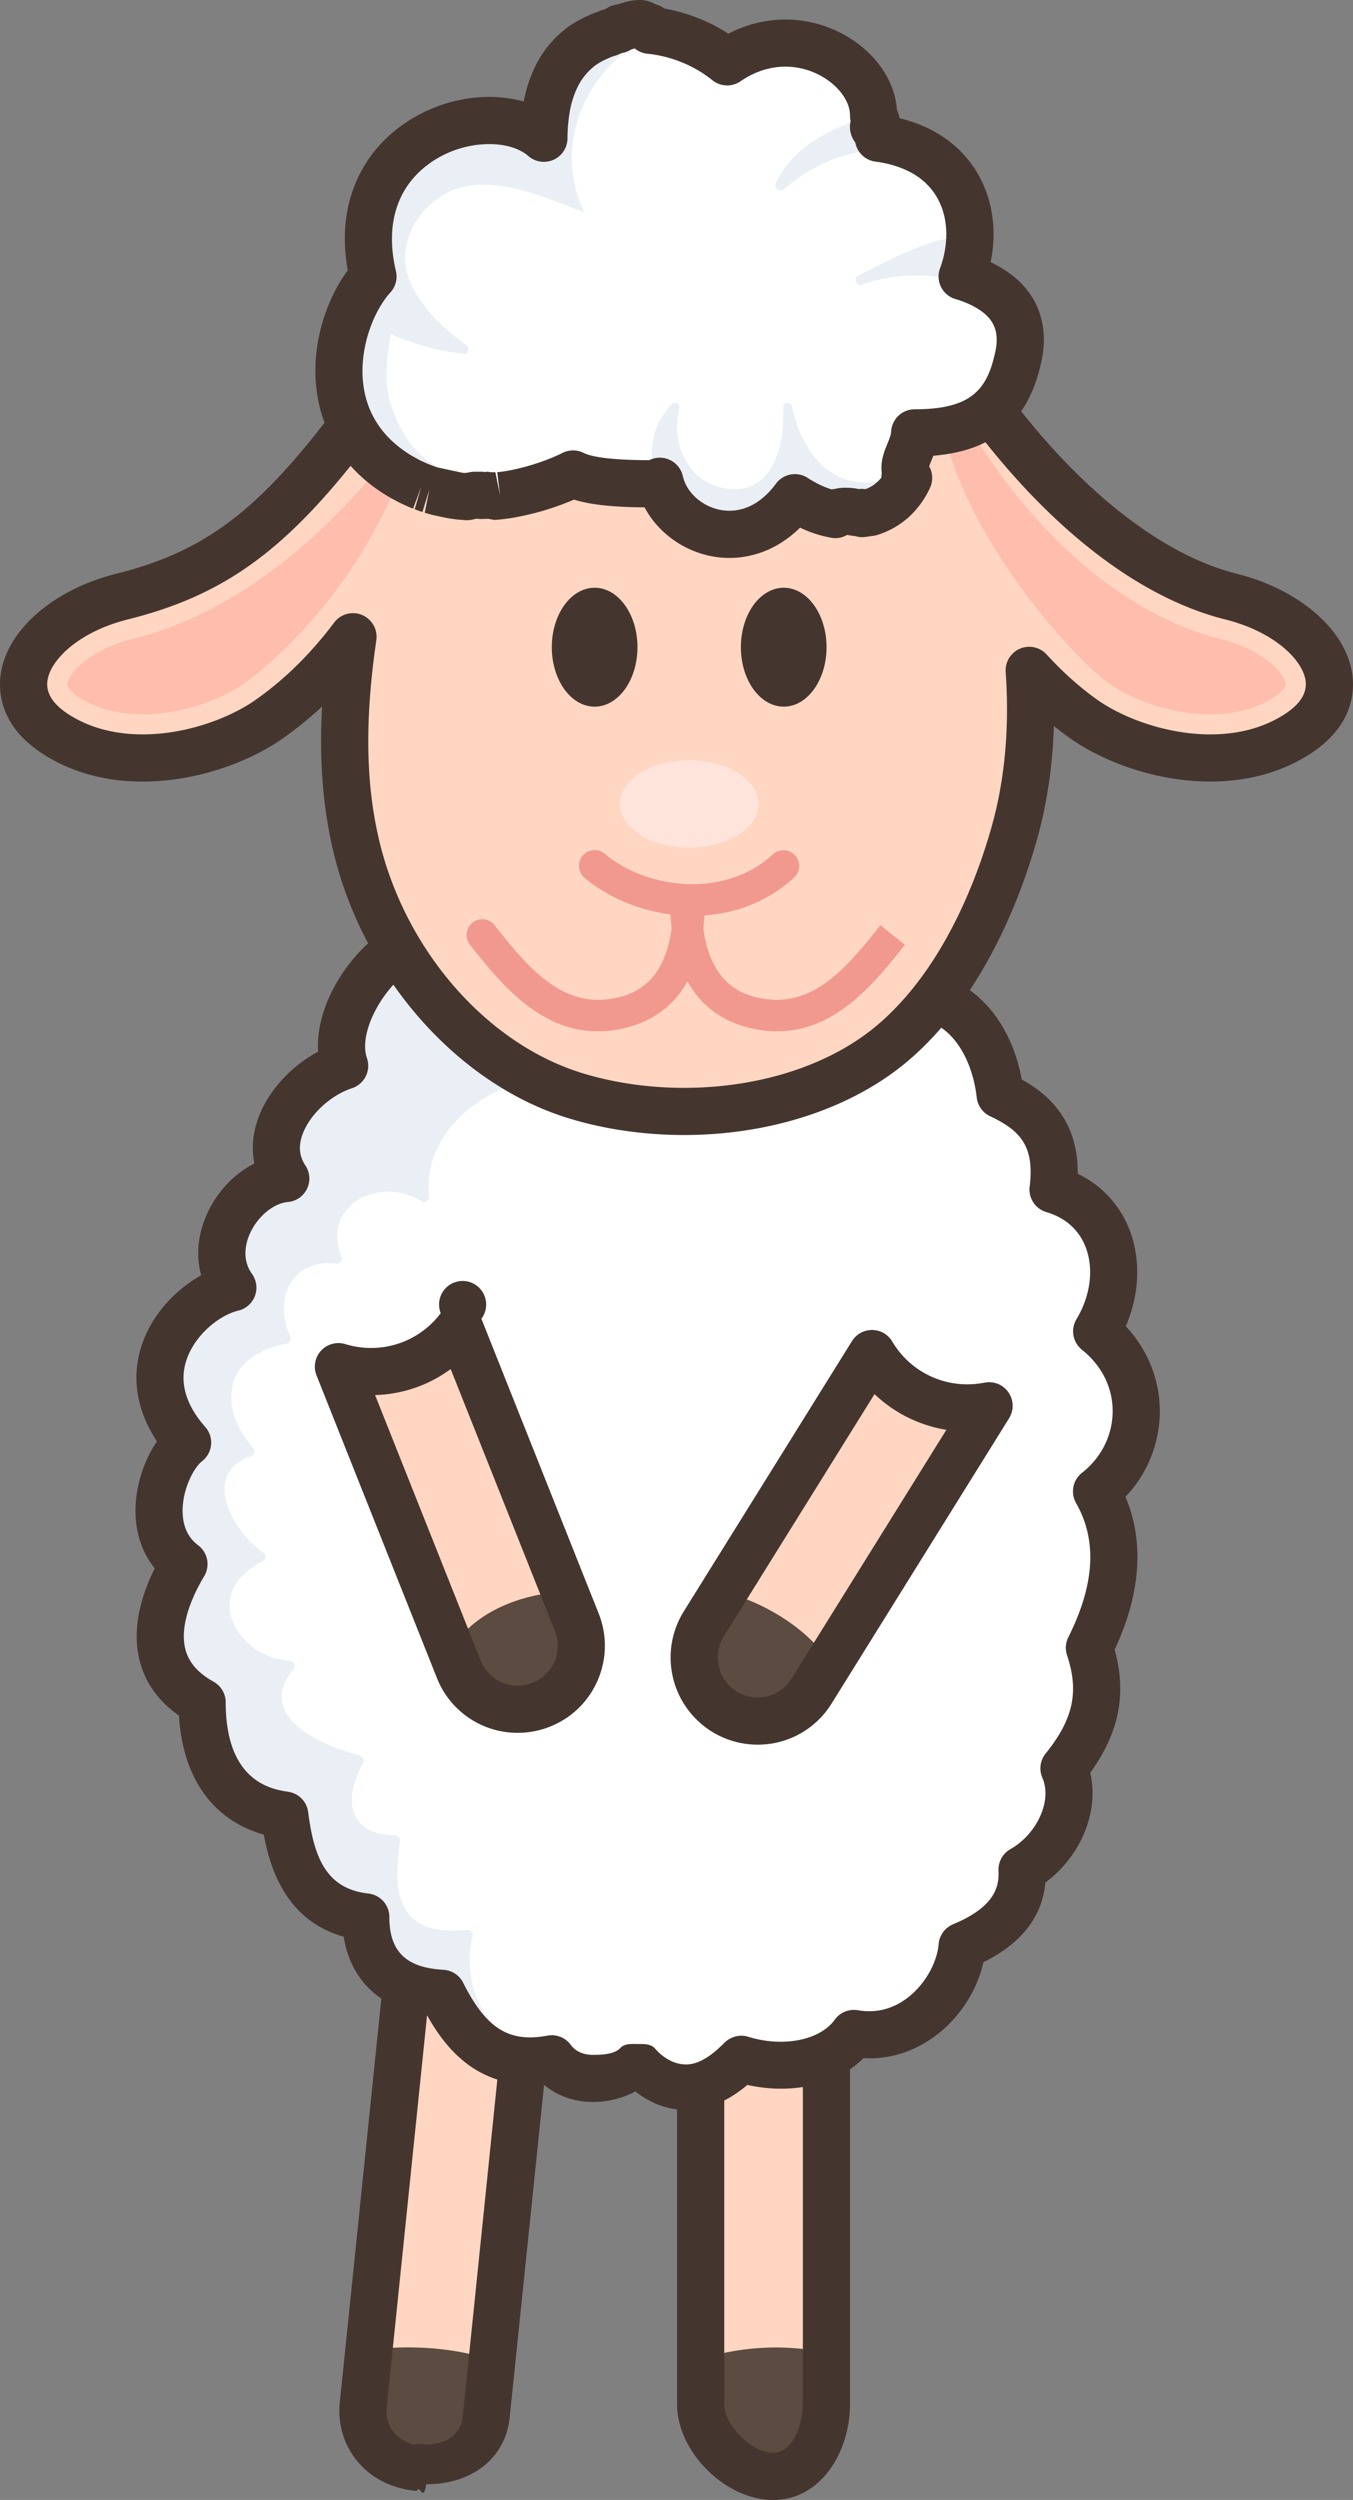
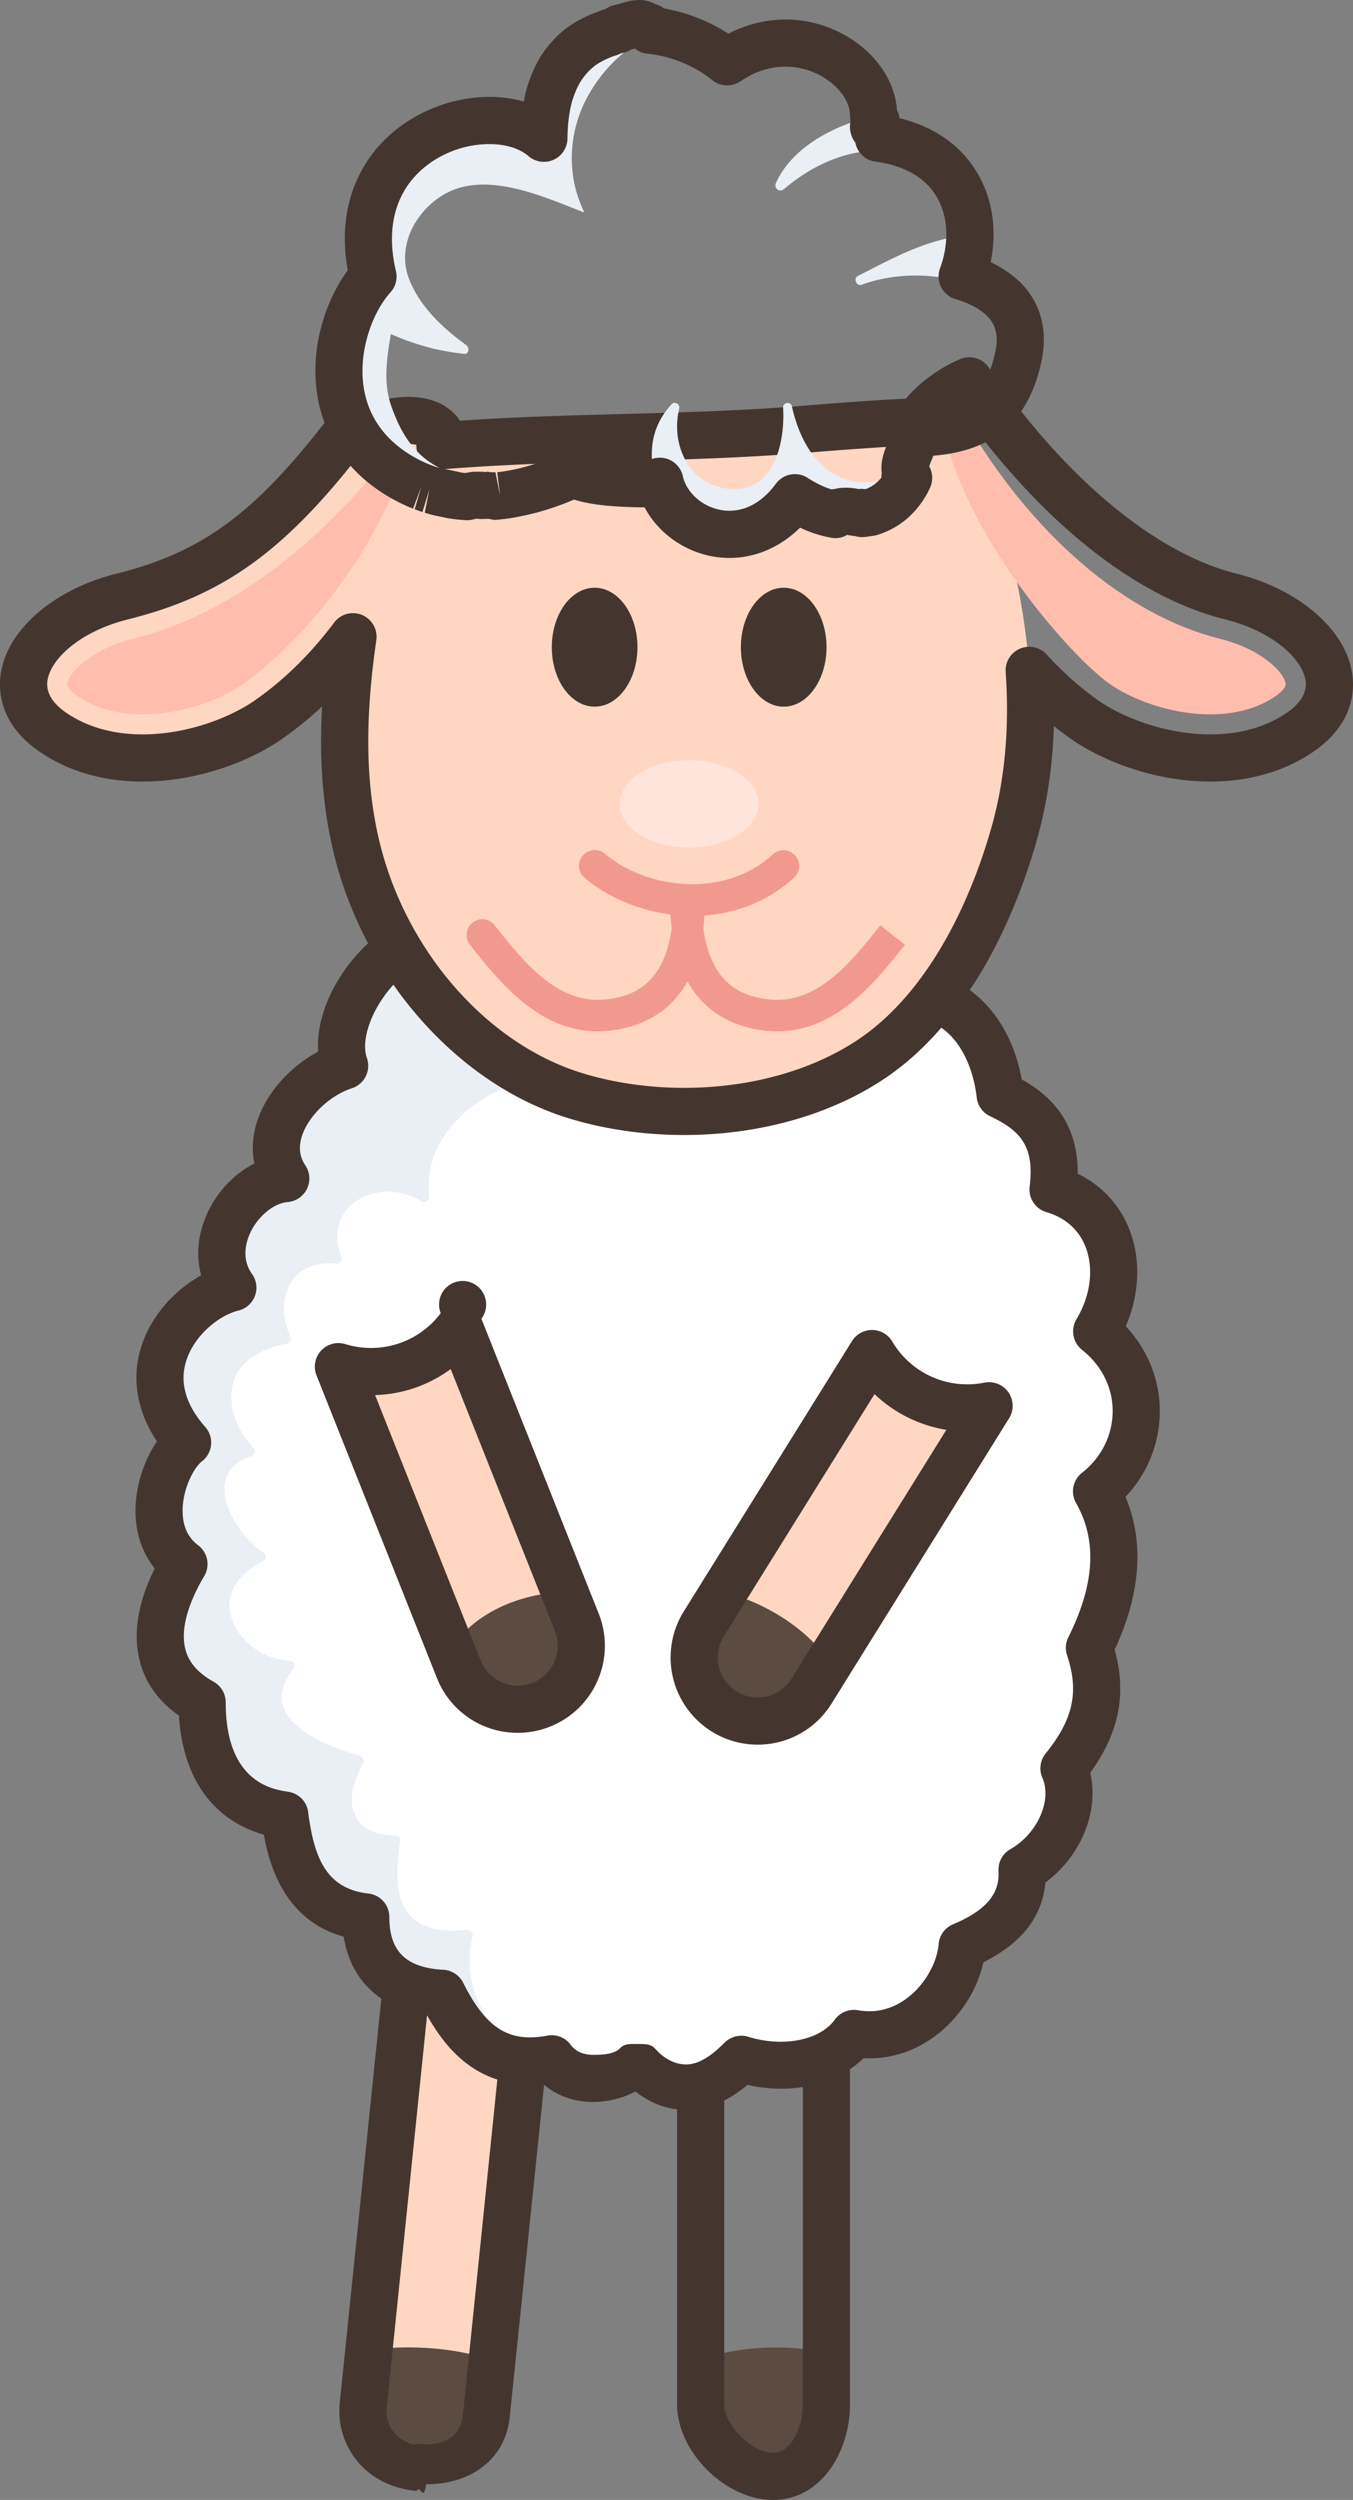
<svg xmlns="http://www.w3.org/2000/svg" width="86.077" height="159">
  <rect width="100%" height="100%" fill="#808080" stroke="none" />
  <path fill="#FFD6C2" d="M26.142 123l-3.032 29.721c-.219 2.156 1.353 3.986 3.511 4.204l.013-.046c2.158.219 4.083-1.185 4.301-3.342L34.047 123h-7.905z" />
  <path fill="#5B4B40" d="M26.324 149.301a20.016 20.016 0 0 0-2.889.153l-.325 3.188c-.219 2.156 1.353 4.024 3.511 4.243l.013-.027c2.158.219 4.083-1.252 4.301-3.408l.339-3.325c-1.632-.603-3.511-.798-4.95-.824z" />
-   <path fill="#FFD6C2" d="M45.076 123v29.925c0 2.167 1.93 4.075 4.099 4.075h.014c2.169 0 3.888-1.908 3.888-4.075V123h-8.001z" />
  <path fill="#5B4B40" d="M52.671 149.672c-2.317-.546-4.83-.469-7.135.093-.146.035-.461.074-.461.117v3.043c0 2.167 1.93 4.075 4.099 4.075h.014c2.169 0 3.888-1.908 3.888-4.075v-3.173c0-.028-.303-.057-.405-.08z" />
  <path fill="#44362F" d="M26.622 158.316c-.05 0-.101.115-.152.109-1.436-.145-2.722-.731-3.623-1.757-.94-1.069-1.377-2.429-1.229-3.879l3.032-29.458a1.487 1.487 0 0 1 1.492-1.332h7.905a1.5 1.5 0 0 1 1.492 1.653l-3.112 30.087c-.269 2.645-2.442 4.26-5.287 4.26h-.025c-.155 1.001-.321.317-.493.317zM27.496 125l-2.894 28.124c-.063.618.11 1.181.499 1.623.306.349.727.599 1.212.728.151-.032.31-.044.472-.026.12.012.238.018.355.018 1.025 0 2.168-.472 2.303-1.797L32.386 125h-4.89zM49.188 159h-.014c-3.021 0-6.099-3.066-6.099-6.075V123.5a1.5 1.5 0 0 1 1.5-1.5h8a1.5 1.5 0 0 1 1.5 1.5v29.425c.001 2.986-1.827 6.075-4.887 6.075zm-3.112-34v27.925c0 1.322 1.767 3.075 3.099 3.075h.014c1.231 0 1.888-1.786 1.888-3.075V125h-5.001z" />
  <path fill="#FFF" d="M26.123 59.919c-2.851 1.389-5.074 5.32-4.195 7.865-2.821.925-5.597 4.396-3.747 7.171-2.776.232-5.346 4.165-3.367 6.941-2.879.693-7.043 5.133-2.879 9.854-1.619 1.25-3.007 5.646-.231 7.728-1.388 2.313-3.007 6.478 1.157 8.791 0 2.313.572 6.478 5.26 7.171.292 2.314.986 6.016 5.151 6.479 0 1.851.693 4.627 4.857 4.858 1.389 2.775 3.308 4.857 6.975 4.163 1.354 1.852 4.227 1.427 5.451.135 1.686 1.948 4.068 2.41 6.579-.135 2.973.926 5.848.231 7.186-1.619 3.884.694 6.66-2.775 6.891-5.552 2.776-1.157 3.92-2.776 3.812-4.858 2.435-1.388 3.592-4.329 2.667-6.444 2.082-2.578 2.544-4.892 1.619-7.667 1.619-3.239 2.297-6.709.454-9.948 3.247-2.544 3.479-7.403.009-10.178 2.082-3.472 1.156-7.866-2.776-9.022.462-3.702-1.407-5.09-3.364-6.016-.338-3.007-1.922-5.622-4.6-6.281-2.679-.66-32.909-3.436-32.909-3.436z" />
  <g>
    <path fill="#E9EFF4" d="M21.928 67.784c-2.821.925-5.597 4.396-3.747 7.171-2.776.232-5.346 4.165-3.367 6.941-2.879.693-7.043 5.133-2.879 9.854-1.619 1.25-3.007 5.646-.231 7.728-1.388 2.313-3.007 6.478 1.157 8.791 0 2.313.572 6.478 5.26 7.171.292 2.314.986 6.016 5.151 6.479 0 1.851.693 4.627 4.857 4.858 1.32 2.64 3.125 4.647 6.455 4.239.025-.047.052-.092.076-.142.11-.237-.025-.469-.285-.495-3.381-.333-5.089-4.194-4.31-7.217.05-.193-.098-.436-.317-.417-1.483.125-3.157.061-3.985-1.368-.714-1.232-.472-2.977-.313-4.317.022-.182-.166-.323-.328-.329-1.107-.032-2.199-.32-2.612-1.456-.372-1.023.114-2.238.581-3.14.096-.184.017-.425-.196-.48-2.404-.625-6.676-2.452-4.251-5.468.183-.228.066-.532-.232-.559-1.615-.141-3.073-1.066-3.646-2.622-.614-1.666.529-3.025 1.96-3.709.24-.114.183-.436 0-.563-1.922-1.347-3.981-4.992-.771-6.114a.33.33 0 0 0 .143-.544c-.96-1.094-1.609-2.459-1.304-3.938.338-1.643 1.986-2.405 3.474-2.688.223-.043.274-.302.194-.478-1.106-2.402.117-4.933 2.958-4.602.196.023.385-.227.313-.409-1.327-3.318 2.42-5.217 5.075-3.566.195.12.516-.033.489-.281-.538-5.094 5.528-8.388 10.047-7.693.188 1.354.793 2.666 2.334 1.65 1.917-1.265 3.231-3.526 3.81-5.693.244-.91.351-1.839.344-2.763-8.642-.861-17.71-1.694-17.71-1.694-2.85 1.387-5.073 5.318-4.194 7.863z" />
  </g>
  <g>
    <path fill="#44362F" d="M43.657 134.194c-1.151 0-2.25-.402-3.234-1.175a5.806 5.806 0 0 1-2.688.669c-1.228 0-2.349-.412-3.193-1.154-.271.026-.538.04-.797.04-3.509 0-5.415-2.323-6.567-4.387-2.975-.438-4.879-2.244-5.312-5.014-3.685-1.014-4.717-4.427-5.079-6.487-3.24-.917-5.165-3.604-5.401-7.572-1.279-.894-2.112-2.04-2.481-3.417-.56-2.092.096-4.254.939-5.945-.788-.979-1.215-2.225-1.225-3.618-.011-1.569.528-3.247 1.369-4.458-1.278-1.919-1.635-4.02-1.002-6.025.646-2.048 2.209-3.648 3.813-4.543-.346-1.253-.217-2.628.398-3.957.651-1.406 1.736-2.523 2.987-3.15-.183-.898-.114-1.848.211-2.79.608-1.759 2.078-3.382 3.842-4.326-.2-3.247 2.359-6.917 5.229-8.314.247-.12.523-.168.794-.145 3.105.285 30.42 2.806 33.129 3.472 2.877.708 4.977 3.262 5.612 6.755 1.739.967 3.591 2.631 3.563 6a6.542 6.542 0 0 1 3.292 3.555c.738 1.891.641 4.113-.234 6.14 1.397 1.497 2.175 3.423 2.164 5.439a7.905 7.905 0 0 1-2.183 5.411c1.206 2.873.976 6.136-.689 9.725.777 2.813.289 5.276-1.555 7.829.579 2.449-.578 5.297-2.853 6.979-.188 2.16-1.508 3.859-3.94 5.068-.689 3.099-3.539 6.111-7.248 6.111h-.001c-.126 0-.253-.004-.38-.011-1.684 1.676-4.523 2.346-7.39 1.702-1.246 1.058-2.551 1.593-3.89 1.593zM40.555 130h.034c.424 0 .824-.015 1.101.306.435.502 1.129.995 1.968.995.924 0 1.821-.766 2.41-1.361.395-.4.979-.57 1.514-.406 2.248.701 4.584.222 5.523-1.078a1.502 1.502 0 0 1 1.479-.604c.247.044.493.063.733.063 2.506 0 4.251-2.485 4.398-4.267.047-.559.4-1.046.918-1.262 2.661-1.109 2.942-2.398 2.891-3.396a1.5 1.5 0 0 1 .755-1.381c1.715-.978 2.666-3.1 2.036-4.541a1.497 1.497 0 0 1 .207-1.543c1.756-2.174 2.138-3.926 1.363-6.25a1.5 1.5 0 0 1 .081-1.146c1.684-3.367 1.844-6.159.492-8.535a1.5 1.5 0 0 1 .379-1.923c1.23-.965 1.941-2.386 1.949-3.898.007-1.52-.687-2.915-1.952-3.927a1.5 1.5 0 0 1-.35-1.943c.9-1.502 1.116-3.223.577-4.603-.427-1.091-1.288-1.855-2.49-2.209a1.5 1.5 0 0 1-1.065-1.625c.325-2.606-.634-3.583-2.518-4.474a1.5 1.5 0 0 1-.849-1.188c-.231-2.058-1.264-4.45-3.468-4.992-1.861-.458-20.123-2.241-32.237-3.356-2.047 1.221-3.66 4.19-3.089 5.84a1.502 1.502 0 0 1-.95 1.915c-1.395.457-2.725 1.711-3.165 2.981-.25.724-.186 1.356.199 1.932a1.5 1.5 0 0 1-1.123 2.327c-.891.075-1.895.9-2.387 1.962-.257.555-.583 1.632.116 2.613a1.5 1.5 0 0 1-.87 2.329c-1.229.296-2.806 1.573-3.319 3.199-.437 1.382-.028 2.796 1.214 4.204a1.5 1.5 0 0 1-.209 2.18c-.51.394-1.243 1.752-1.233 3.176.007.95.338 1.679.985 2.164a1.5 1.5 0 0 1 .386 1.972c-.629 1.05-1.621 3.053-1.188 4.672.221.825.806 1.491 1.787 2.036.476.265.771.767.771 1.312 0 5.099 2.996 5.541 3.979 5.688a1.499 1.499 0 0 1 1.269 1.296c.365 2.892 1.155 4.878 3.828 5.175a1.5 1.5 0 0 1 1.334 1.491c0 2.192 1.061 3.229 3.441 3.36.537.03 1.017.346 1.258.827 1.463 2.924 2.939 3.814 5.354 3.36a1.496 1.496 0 0 1 1.49.589c.383.523.984.634 1.42.634.659 0 1.37-.053 1.73-.433.288-.301.682-.257 1.093-.257z" />
  </g>
  <g>
    <path fill="#FFD6C2" d="M24.659 28.688c-.574.069-2.203 11.757-2.324 12.686-.529 4.063-.639 8.133.266 12.156 1.579 7.021 6.86 13.916 13.911 16.127 6.463 2.026 15.053 1.148 20.328-3.362 3.858-3.3 6.367-8.555 7.714-13.392 1.78-6.397 1.015-13.137-.704-19.462a75.966 75.966 0 0 0-2.176-6.695 45.609 45.609 0 0 0-2.562.041c-2.642.101-5.277.301-7.91.517-9.018.739-17.557.329-26.543 1.384z" />
    <path fill="#F2998F" d="M44.071 58.249c-2.574 0-5.107-.927-6.886-2.423a1 1 0 0 1 1.288-1.53c2.722 2.29 7.672 2.849 10.705.033a1 1 0 0 1 1.361 1.465c-1.851 1.72-4.176 2.455-6.468 2.455z" />
    <path fill="#F2998F" d="M38.03 65.593c-3.764 0-6.265-3.153-8.126-5.499-.343-.433-.277-1.07.155-1.413s1.056-.278 1.398.154l.013.016c1.895 2.389 4.043 5.09 7.177 4.703 1.802-.226 4.197-1.125 4.197-6.316a1 1 0 0 1 2 0c0 6.246-3.235 7.961-5.949 8.301a7.147 7.147 0 0 1-.865.054z" />
    <path fill="#F2998F" d="M49.445 65.593a6.97 6.97 0 0 1-.866-.055c-2.714-.339-5.949-2.055-5.949-8.301a1 1 0 0 1 2 0c0 5.191 2.396 6.091 4.197 6.316 3.132.387 5.284-2.317 7.179-4.707l1.567 1.242c-1.862 2.349-4.364 5.505-8.128 5.505z" />
    <ellipse fill="#44362F" cx="37.83" cy="41.162" rx="2.725" ry="3.782" />
    <ellipse fill="#44362F" cx="49.859" cy="41.162" rx="2.725" ry="3.782" />
    <ellipse fill="#FFE4DC" cx="43.844" cy="51.128" rx="4.412" ry="2.776" />
    <g>
      <path fill="#FFD6C2" d="M21.851 27.783c-4.825 6.226-8.526 8.771-14.079 10.159-5.552 1.388-8.56 6.015-4.165 8.79 4.395 2.776 10.411 1.157 13.418-.925 3.007-2.083 8.56-7.131 11.104-18.024-1.156-2.333-6.278 0-6.278 0z" />
      <path fill="#FFBDAE" d="M9.074 45.434c-1.543 0-2.884-.353-3.984-1.048-.204-.129-.864-.575-.809-.923.105-.649 1.433-2.145 4.164-2.828 6.098-1.524 11.646-5.799 16.525-11.948.345-.128.75-.259 1.153-.361-2.487 8.087-8.186 13.474-10.678 15.199-1.272.88-3.702 1.909-6.371 1.909.001 0 .001 0 0 0z" />
    </g>
    <g>
-       <path fill="#FFD6C2" d="M61.673 24.223c5.09 7.396 11.08 12.331 16.631 13.72 5.553 1.388 8.561 6.015 4.165 8.79-4.396 2.776-10.411 1.157-13.418-.925-3.007-2.083-8.534-7.383-11.079-18.276 1.157-2.334 3.701-3.309 3.701-3.309z" />
      <path fill="#FFBDAE" d="M77.001 45.434c1.543 0 2.885-.353 3.984-1.048.204-.129.865-.575.809-.923-.104-.649-1.432-2.145-4.162-2.828-6.1-1.524-12.025-6.698-16.23-13.889-.346-.128-1.045.293-1.449.191 1.258 6.999 8.187 14.861 10.679 16.587 1.271.881 3.701 1.91 6.369 1.91z" />
    </g>
    <g>
      <path fill="#44362F" d="M43.514 72.188c-2.58 0-5.156-.38-7.451-1.1-7.112-2.23-13.11-9.154-14.926-17.229-.615-2.735-.829-5.632-.646-8.926a23.32 23.32 0 0 1-2.612 2.107c-1.863 1.29-5.155 2.668-8.804 2.668-2.365 0-4.474-.575-6.269-1.708C-.025 46.212-.13 43.965.059 42.785c.446-2.78 3.399-5.312 7.349-6.298 5.378-1.345 8.723-3.773 13.257-9.623a1.5 1.5 0 0 1 .564-.446c.263-.12 2.634-1.172 4.759-1.172 1.875 0 2.818.832 3.276 1.511 3.452-.242 6.884-.333 10.216-.422 3.776-.101 7.68-.205 11.598-.527 1.964-.161 4.249-.337 6.555-.454 1.442-1.701 3.275-2.445 3.5-2.532a1.501 1.501 0 0 1 1.775.549c4.847 7.042 10.591 11.822 15.76 13.115 3.949.987 6.902 3.518 7.349 6.298.189 1.18.085 3.427-2.747 5.215-1.795 1.133-3.903 1.708-6.269 1.708-3.65 0-6.941-1.378-8.804-2.668a19.575 19.575 0 0 1-1.15-.863c-.077 2.508-.428 4.895-1.049 7.127-.974 3.496-3.33 9.979-8.185 14.13-3.531 3.023-8.743 4.755-14.299 4.755zm-21.057-33.19a1.5 1.5 0 0 1 1.485 1.708l-.119.864c-.594 4.561-.517 8.257.242 11.631 1.589 7.066 6.771 13.104 12.896 15.025 2.008.629 4.275.962 6.554.962 4.852 0 9.353-1.47 12.351-4.034 4.249-3.634 6.362-9.488 7.243-12.654.824-2.96 1.117-6.244.872-9.759a1.5 1.5 0 0 1 2.602-1.118c1.343 1.466 2.548 2.413 3.323 2.95 1.422.984 4.133 2.134 7.096 2.134 1.789 0 3.358-.418 4.667-1.245 1.049-.662 1.515-1.403 1.387-2.203-.215-1.338-2.041-3.095-5.114-3.864-5.669-1.418-11.575-6.097-16.729-13.227-.51.338-1.119.835-1.581 1.503a1.501 1.501 0 0 1-1.166.645c-2.489.111-5.007.305-7.141.48-4.001.328-7.947.434-11.763.536-3.741.1-7.609.203-11.45.519a1.502 1.502 0 0 1-1.621-1.56c-1.14-.252-2.848.376-3.694.717-4.833 6.164-8.704 8.897-14.66 10.387-3.074.769-4.899 2.525-5.114 3.864-.128.8.338 1.541 1.387 2.203 1.308.827 2.878 1.245 4.667 1.245 2.962 0 5.674-1.15 7.096-2.135 1.866-1.292 3.577-2.966 5.085-4.976a1.496 1.496 0 0 1 1.199-.598z" />
    </g>
  </g>
  <g>
-     <path fill="#FFF" d="M23.734 17.584c-2.313 2.544-3.933 9.021 1.389 12.492 5.321 3.471 11.335 0 11.335 0 1.387.694 4.561.925 5.52.463.727 3.238 5.584 5.167 8.592 1.08 3.007 2.158 7.634 1.696 7.865-4.088 4.164 0 5.783-1.619 6.477-4.857.695-3.239-2.081-4.627-3.701-5.09 1.389-3.702 0-8.098-5.32-8.791.693-3.47-4.396-8.328-9.484-4.858C42.705.928 34.608.235 34.608 8.793c-3.471-3.008-12.956 0-10.874 8.791z" />
    <path fill="#E9EFF4" d="M28.165 12.416c2.66-1.625 6.327.063 8.908 1.062.034.012.065.009.097.007-1.153-2.309-1.062-5.192.356-7.595 1.146-1.94 2.736-3.228 4.543-3.876-3.606-.625-7.462.872-7.462 6.779-3.47-3.008-12.955 0-10.873 8.791-2.313 2.544-3.933 9.021 1.389 12.492 2.764 1.802 5.712 1.731 7.91 1.248-1.906-.423-3.842-.773-5.517-1.82-1.388-.867-2.138-2.255-2.65-3.761-.484-1.425-.256-2.998-.001-4.495.788.348 1.599.633 2.421.852.732.197 1.481.315 2.232.408.326.041.357-.402.149-.554-1.5-1.096-2.922-2.409-3.626-4.169-.821-2.055.334-4.276 2.124-5.369zM54.091 30.566c-2.163-.51-3.284-2.745-3.711-4.73-.066-.313-.576-.244-.559.076.137 2.333-.629 5.607-3.642 5.156-2.432-.363-3.509-2.886-2.966-5.079.067-.271-.28-.503-.484-.282-1.383 1.499-1.479 3.229-1.003 4.922.093-.027.179-.056.25-.09.727 3.238 5.584 5.167 8.592 1.08 2.564 1.84 6.305 1.772 7.494-1.874-1.172.758-2.52 1.164-3.971.821zM63.63 18.815c-.766-.643-1.705-1.027-2.42-1.231a7.755 7.755 0 0 0 .497-2.639c-.77.038-1.549.227-2.206.415-1.725.498-3.328 1.387-4.924 2.189-.308.155-.09.68.237.561 2.857-1.033 6.116-.634 8.816.705zM55.89 8.793a3.657 3.657 0 0 0-.026-1.468c-2.581.516-5.439 1.954-6.498 4.313-.15.336.218.633.507.391 1.518-1.276 3.215-2.162 5.197-2.41 1.441-.181 2.853.076 4.239.433-.88-.625-2.007-1.075-3.419-1.259z" />
    <g>
      <path fill="#44362F" d="M46.398 35.485c-2.273 0-4.383-1.314-5.39-3.216-1.585-.014-3.248-.105-4.492-.493a17.207 17.207 0 0 1-3.699 1.121 15.2 15.2 0 0 1-.382.065 17.671 17.671 0 0 1-.59.074l-.4.034c-.041.003-.111-.033-.152-.033-.068 0-.15-.037-.232-.037h-.108c-.21 0-.328.023-.423.006-.088-.009-.164-.003-.227-.016-.042.008-.089.026-.139.032a1.762 1.762 0 0 1-.53.064l-.46-.038a5.62 5.62 0 0 1-.129-.012c-.116-.015-.233-.03-.348-.047a3.966 3.966 0 0 1-.229-.035l-.856-.18a8.15 8.15 0 0 1-.589-.164l.294-1.48-.444 1.433-.189-.062a9.445 9.445 0 0 1-.301-.112l.42-1.445-.524 1.406a5.97 5.97 0 0 1-.564-.242l-.233-.107c-.11-.054-.237-.121-.362-.189l-.236-.127a10.506 10.506 0 0 1-.583-.355c-2.372-1.546-3.81-3.789-4.155-6.481-.383-2.986.655-5.862 1.977-7.656-.649-3.636.526-6.092 1.671-7.54 1.703-2.153 4.515-3.49 7.339-3.49.771 0 1.507.102 2.186.297l.005-.032c.059-.305.131-.605.214-.89.008-.028.041-.125.05-.153.083-.26.167-.49.258-.708l.094-.219c.108-.238.219-.455.337-.66l.06-.108c.144-.24.299-.461.46-.671a7.475 7.475 0 0 1 .556-.626l.132-.13a6.839 6.839 0 0 1 .625-.526c.205-.148.417-.28.634-.404l.172-.094c.163-.087.342-.175.525-.253.041-.021.084-.042.116-.056.211-.083.387-.151.553-.207.09-.045.184-.081.277-.106L38.5.576l.046-.017c.254-.18.512-.243.684-.265.052-.01.154-.045.258-.077C39.793.126 40.209 0 40.69 0c.497 0 .844.175 1.04.279a1.5 1.5 0 0 1 .525.259c1.443.254 2.866.813 4.086 1.604a7.913 7.913 0 0 1 3.627-.901c3.665 0 6.895 2.664 7.098 5.774.081.154.137.323.16.501.287.069.56.151.824.24l.24.083c.238.089.448.18.651.275.119.055.237.111.351.17.176.094.332.185.485.279 2.647 1.637 3.9 4.695 3.273 7.983l-.022.104-.005.022.066.031a7.933 7.933 0 0 1 .806.455c2.039 1.295 2.888 3.372 2.36 5.83-.804 3.755-3.002 5.683-6.878 5.997-.048.128-.097.247-.141.356-.04.098-.089.218-.124.314.237.42.26.932.053 1.374a5.822 5.822 0 0 1-1.419 1.922 1.878 1.878 0 0 1-.086.07 5.29 5.29 0 0 1-1.857 1.005 1.46 1.46 0 0 1-.334.063 5.236 5.236 0 0 1-.272.039 1.897 1.897 0 0 1-.354.035c-.147 0-.292-.023-.43-.066a5.295 5.295 0 0 1-.462-.066l-.058-.011a1.445 1.445 0 0 1-.986.186 7.528 7.528 0 0 1-1.919-.608l-.088-.039c-1.272 1.25-2.834 1.926-4.502 1.926zm-4.42-6.376a1.503 1.503 0 0 1 1.464 1.171c.277 1.236 1.576 2.204 2.957 2.204 1.111 0 2.136-.595 2.964-1.72a1.502 1.502 0 0 1 2.081-.33c.063.044.128.08.193.118l.09.053c.055.027.113.059.153.083.08.047.191.101.302.156l.076.033a4.582 4.582 0 0 0 .652.25c.077-.017.154-.028.229-.033.325-.097.905-.097 1.351-.016.06.011.118.024.177.029.081-.014.047-.025.148-.013.07 0 .14.005.208.016l.07-.01c.254-.1.474-.23.666-.4l.056-.046a2.45 2.45 0 0 0 .257-.279c0-.095.01-.19.027-.283a2.933 2.933 0 0 1-.023-.345c0-.594.204-1.095.384-1.537.11-.272.226-.554.232-.739a1.5 1.5 0 0 1 1.499-1.44c3.653 0 4.622-1.291 5.132-3.671.263-1.225-.065-2.054-1.063-2.688a4.984 4.984 0 0 0-.483-.272 7.009 7.009 0 0 0-.502-.217 7.124 7.124 0 0 0-.468-.155 1.505 1.505 0 0 1-.935-.767 1.504 1.504 0 0 1-.064-1.208 5.96 5.96 0 0 0 .17-.526c.05-.171.08-.322.111-.475.41-2.137-.301-3.957-1.886-4.937a5.008 5.008 0 0 0-.309-.177c-.063-.033-.14-.068-.218-.105a6.066 6.066 0 0 0-.424-.18l-.173-.059a6.495 6.495 0 0 0-.558-.163 8.537 8.537 0 0 0-.825-.152 1.496 1.496 0 0 1-1.281-1.212 1.64 1.64 0 0 1-.3-1.369 1.738 1.738 0 0 1-.04-.372c0-1.398-1.832-3.086-4.107-3.086-.991 0-1.955.313-2.863.933a1.501 1.501 0 0 1-1.791-.075c-1.137-.924-2.644-1.537-4.134-1.682-.1-.01-.199-.03-.295-.059a1.624 1.624 0 0 1-.506-.275l-.022.007a4.672 4.672 0 0 1-.202.059 1.526 1.526 0 0 1-.631.232l-.024.024-.107.038a1.43 1.43 0 0 1-.278.106c-.107.03-.226.078-.345.125a1.585 1.585 0 0 1-.16.072c-.078.033-.19.089-.301.148l-.093.051a4.165 4.165 0 0 0-.406.263 5.619 5.619 0 0 0-.267.234 4.064 4.064 0 0 0-.636.793 5.58 5.58 0 0 0-.233.454l-.058.134a5.3 5.3 0 0 0-.164.45 5.386 5.386 0 0 1-.04.117 6.886 6.886 0 0 0-.147.615l-.031.187a9.043 9.043 0 0 0-.074.554l-.02.204c-.021.282-.037.557-.037.847a1.502 1.502 0 0 1-2.482 1.134c-.569-.493-1.455-.765-2.493-.765-1.929 0-3.839.901-4.986 2.351-1.162 1.47-1.492 3.449-.953 5.726.114.481-.017.989-.35 1.355-1.079 1.187-2.018 3.585-1.724 5.873.233 1.819 1.183 3.284 2.822 4.354a6.959 6.959 0 0 0 .575.338c.113.061.199.108.283.149l.184.083c.085.04.171.079.257.115l.179.069.256.096.184.059 1.558.333.146.013.029.003c.062-.013.128-.022.199-.027A1.83 1.83 0 0 1 30.23 30h.16c.224 0 .402.002.507.028.028.003.055-.028.082-.028h.036c.034 0 .184.034.218.034l.284-.001.298 1.486-.182-1.484.284-.035a9.07 9.07 0 0 0 .398-.064c.025-.005.054-.009.083-.013 1.952-.374 3.346-1.097 3.36-1.104a1.513 1.513 0 0 1 1.371-.015c.598.299 2.001.456 4.173.465a1.506 1.506 0 0 1 .676-.16z" />
    </g>
  </g>
  <g>
    <path fill="#FFD6C2" d="M36.695 103.174l-7.461-18.748a7.052 7.052 0 0 1-7.704 2.493l7.658 19.243a4.04 4.04 0 0 0 7.507-2.988z" />
    <path fill="#5B4B40" d="M36.695 103.174l-.765-1.922c-2.768.081-5.829 1.302-7.237 3.668l.495 1.242a4.04 4.04 0 0 0 7.507-2.988z" />
    <path fill="#FFD6C2" d="M61.544 89.544a7.06 7.06 0 0 1-6.068-3.457l-10.705 17.198a4.04 4.04 0 0 0 1.296 5.564 4.039 4.039 0 0 0 5.565-1.295l11.295-18.148c-.447.09-.909.138-1.383.138z" />
    <path fill="#5B4B40" d="M46.031 101.262l-1.26 2.023a4.04 4.04 0 0 0 1.296 5.564 4.039 4.039 0 0 0 5.565-1.295l1.14-1.832c-1.321-2.068-4.135-3.849-6.741-4.46z" />
    <g>
      <path fill="#44362F" d="M32.942 110.209a5.514 5.514 0 0 1-5.148-3.492l-7.658-19.243a1.502 1.502 0 0 1 .291-1.572 1.503 1.503 0 0 1 1.543-.416 5.544 5.544 0 0 0 1.634.245 5.526 5.526 0 0 0 4.434-2.212 1.498 1.498 0 1 1 2.588.353l7.461 18.748a5.506 5.506 0 0 1-.059 4.24 5.501 5.501 0 0 1-3.041 2.956 5.517 5.517 0 0 1-2.045.393zm-9.079-21.482l6.718 16.881a2.533 2.533 0 0 0 3.299 1.42 2.52 2.52 0 0 0 1.394-1.354 2.52 2.52 0 0 0 .027-1.944l-6.629-16.657a8.49 8.49 0 0 1-4.809 1.654z" />
    </g>
    <g>
      <path fill="#44362F" d="M48.198 110.961a5.527 5.527 0 0 1-2.924-.838 5.547 5.547 0 0 1-1.777-7.63l10.706-17.199a1.5 1.5 0 0 1 2.561.024 5.53 5.53 0 0 0 4.78 2.726c.363 0 .729-.036 1.088-.108a1.502 1.502 0 0 1 1.568 2.263l-11.295 18.148a5.513 5.513 0 0 1-4.707 2.614zm7.439-22.294l-9.593 15.411a2.544 2.544 0 0 0 2.153 3.883 2.53 2.53 0 0 0 2.161-1.199l9.849-15.824a8.643 8.643 0 0 1-4.57-2.271z" />
    </g>
  </g>
</svg>